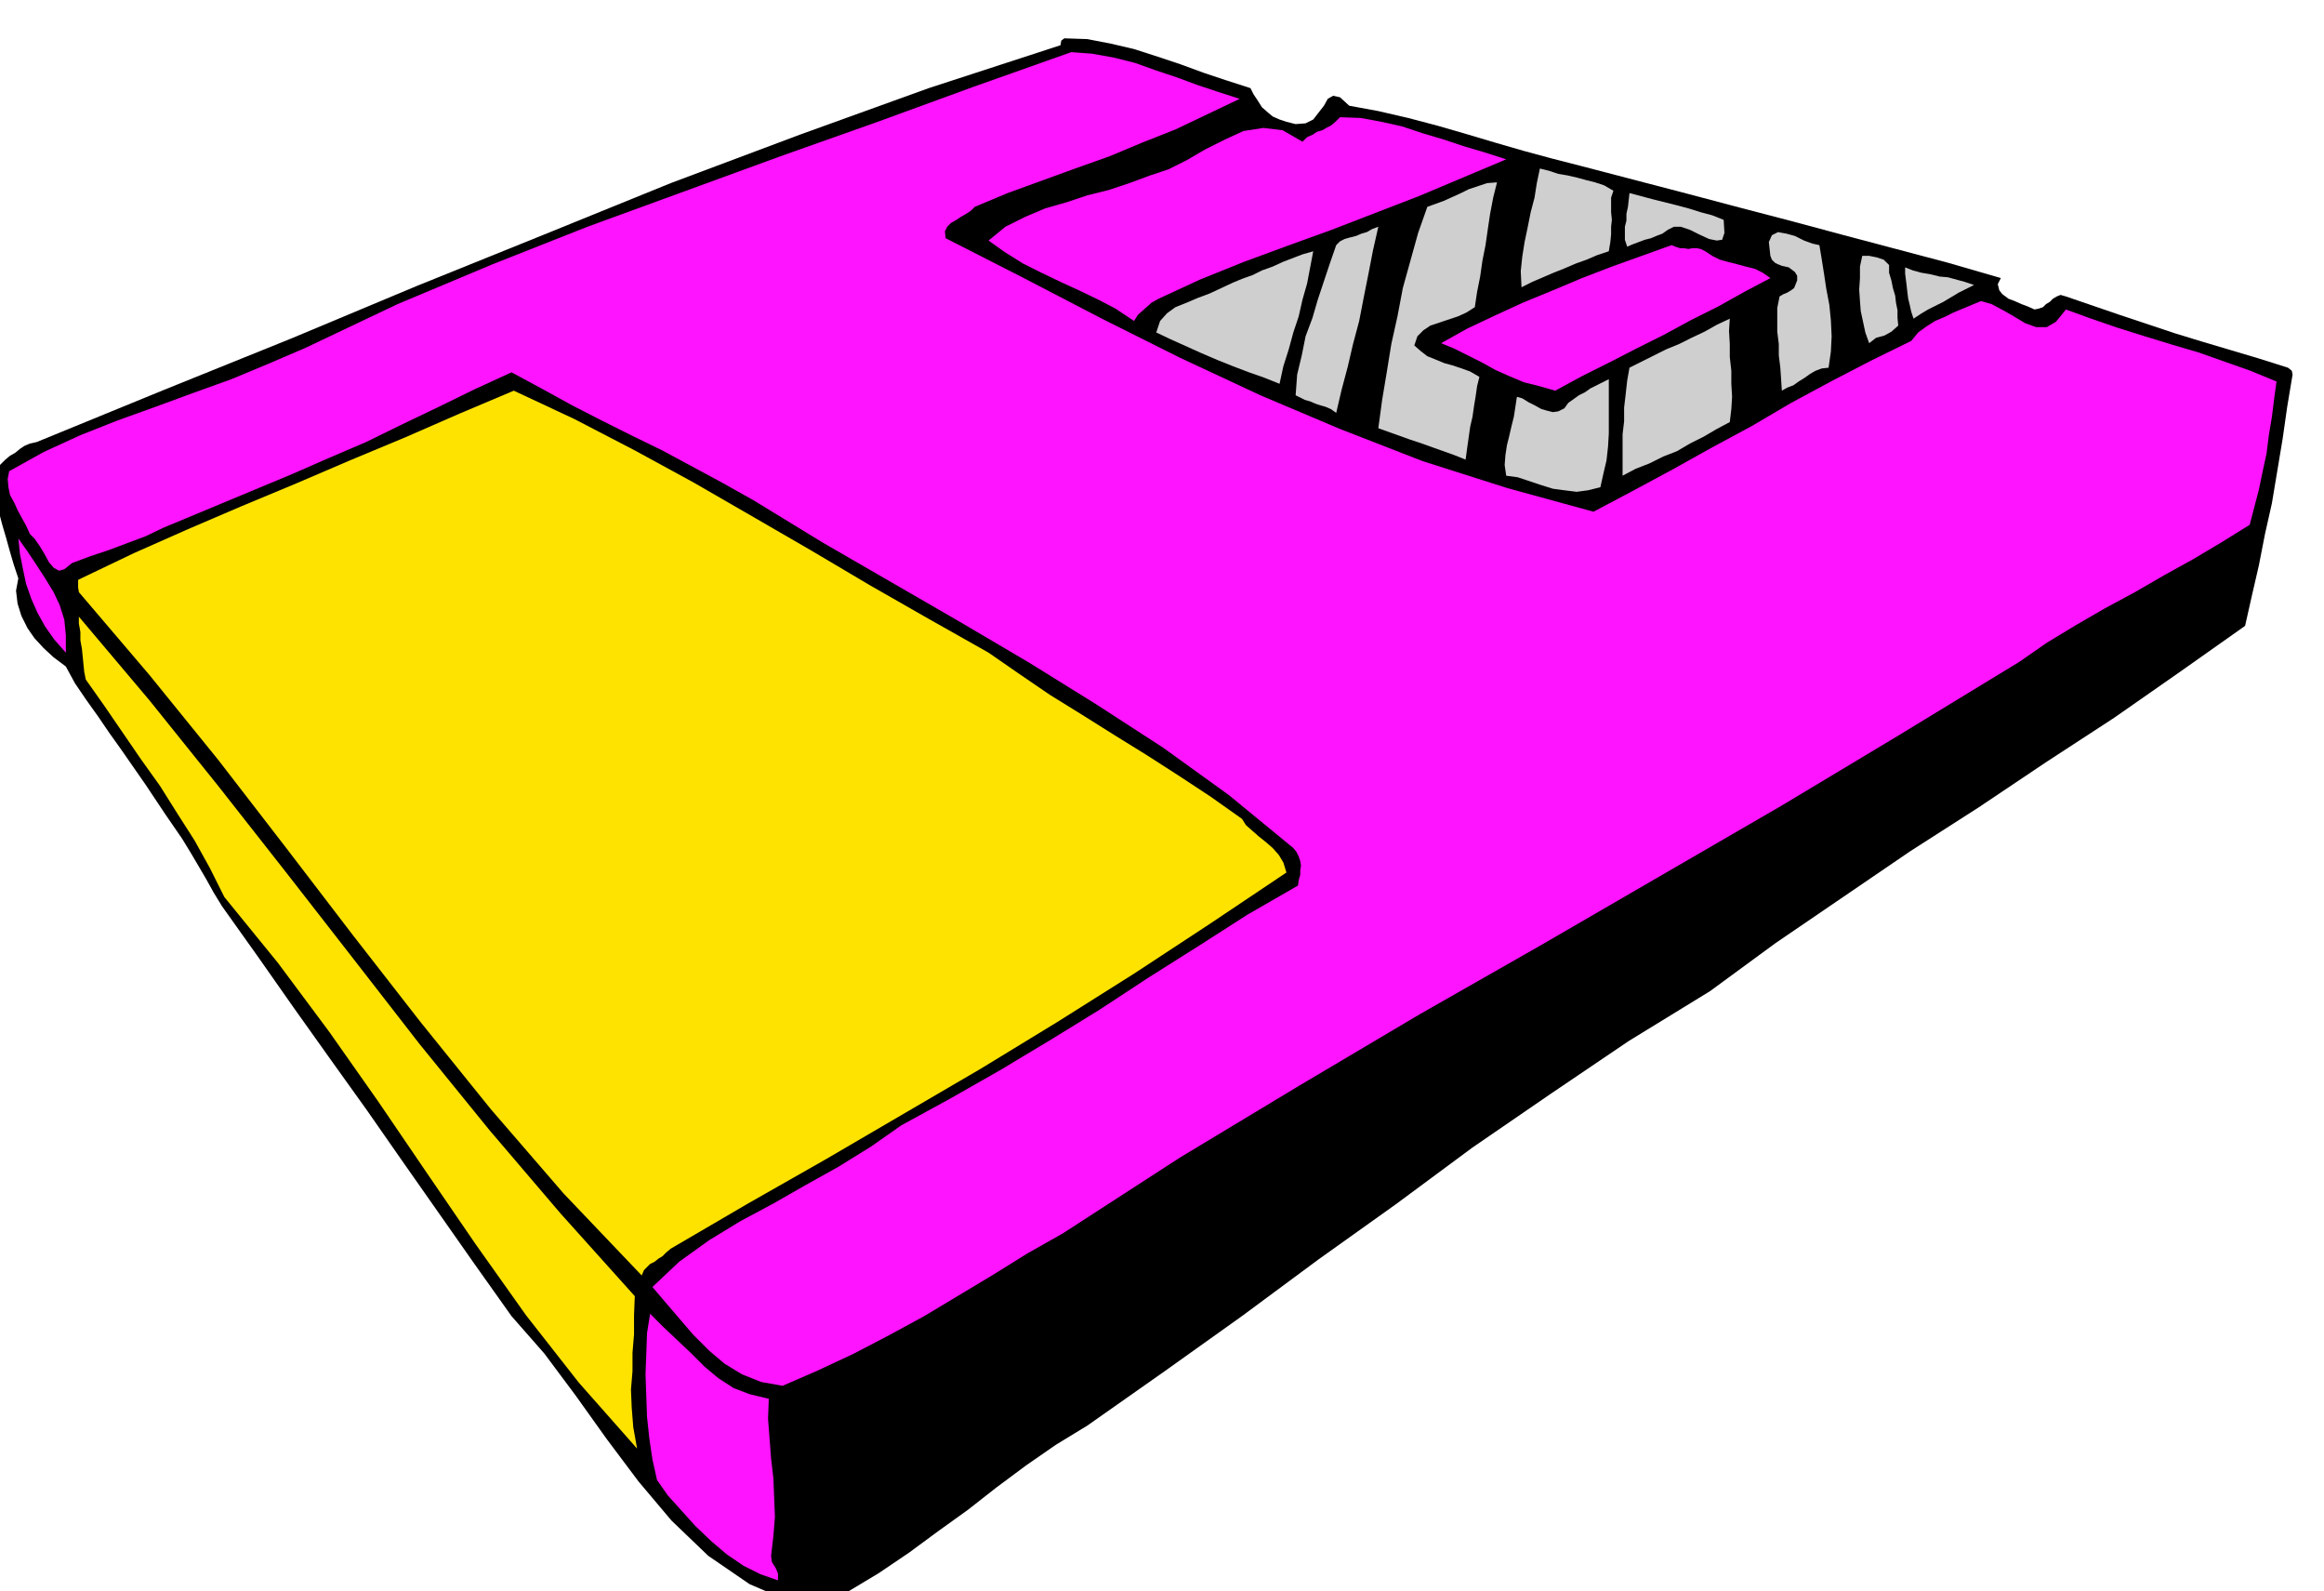
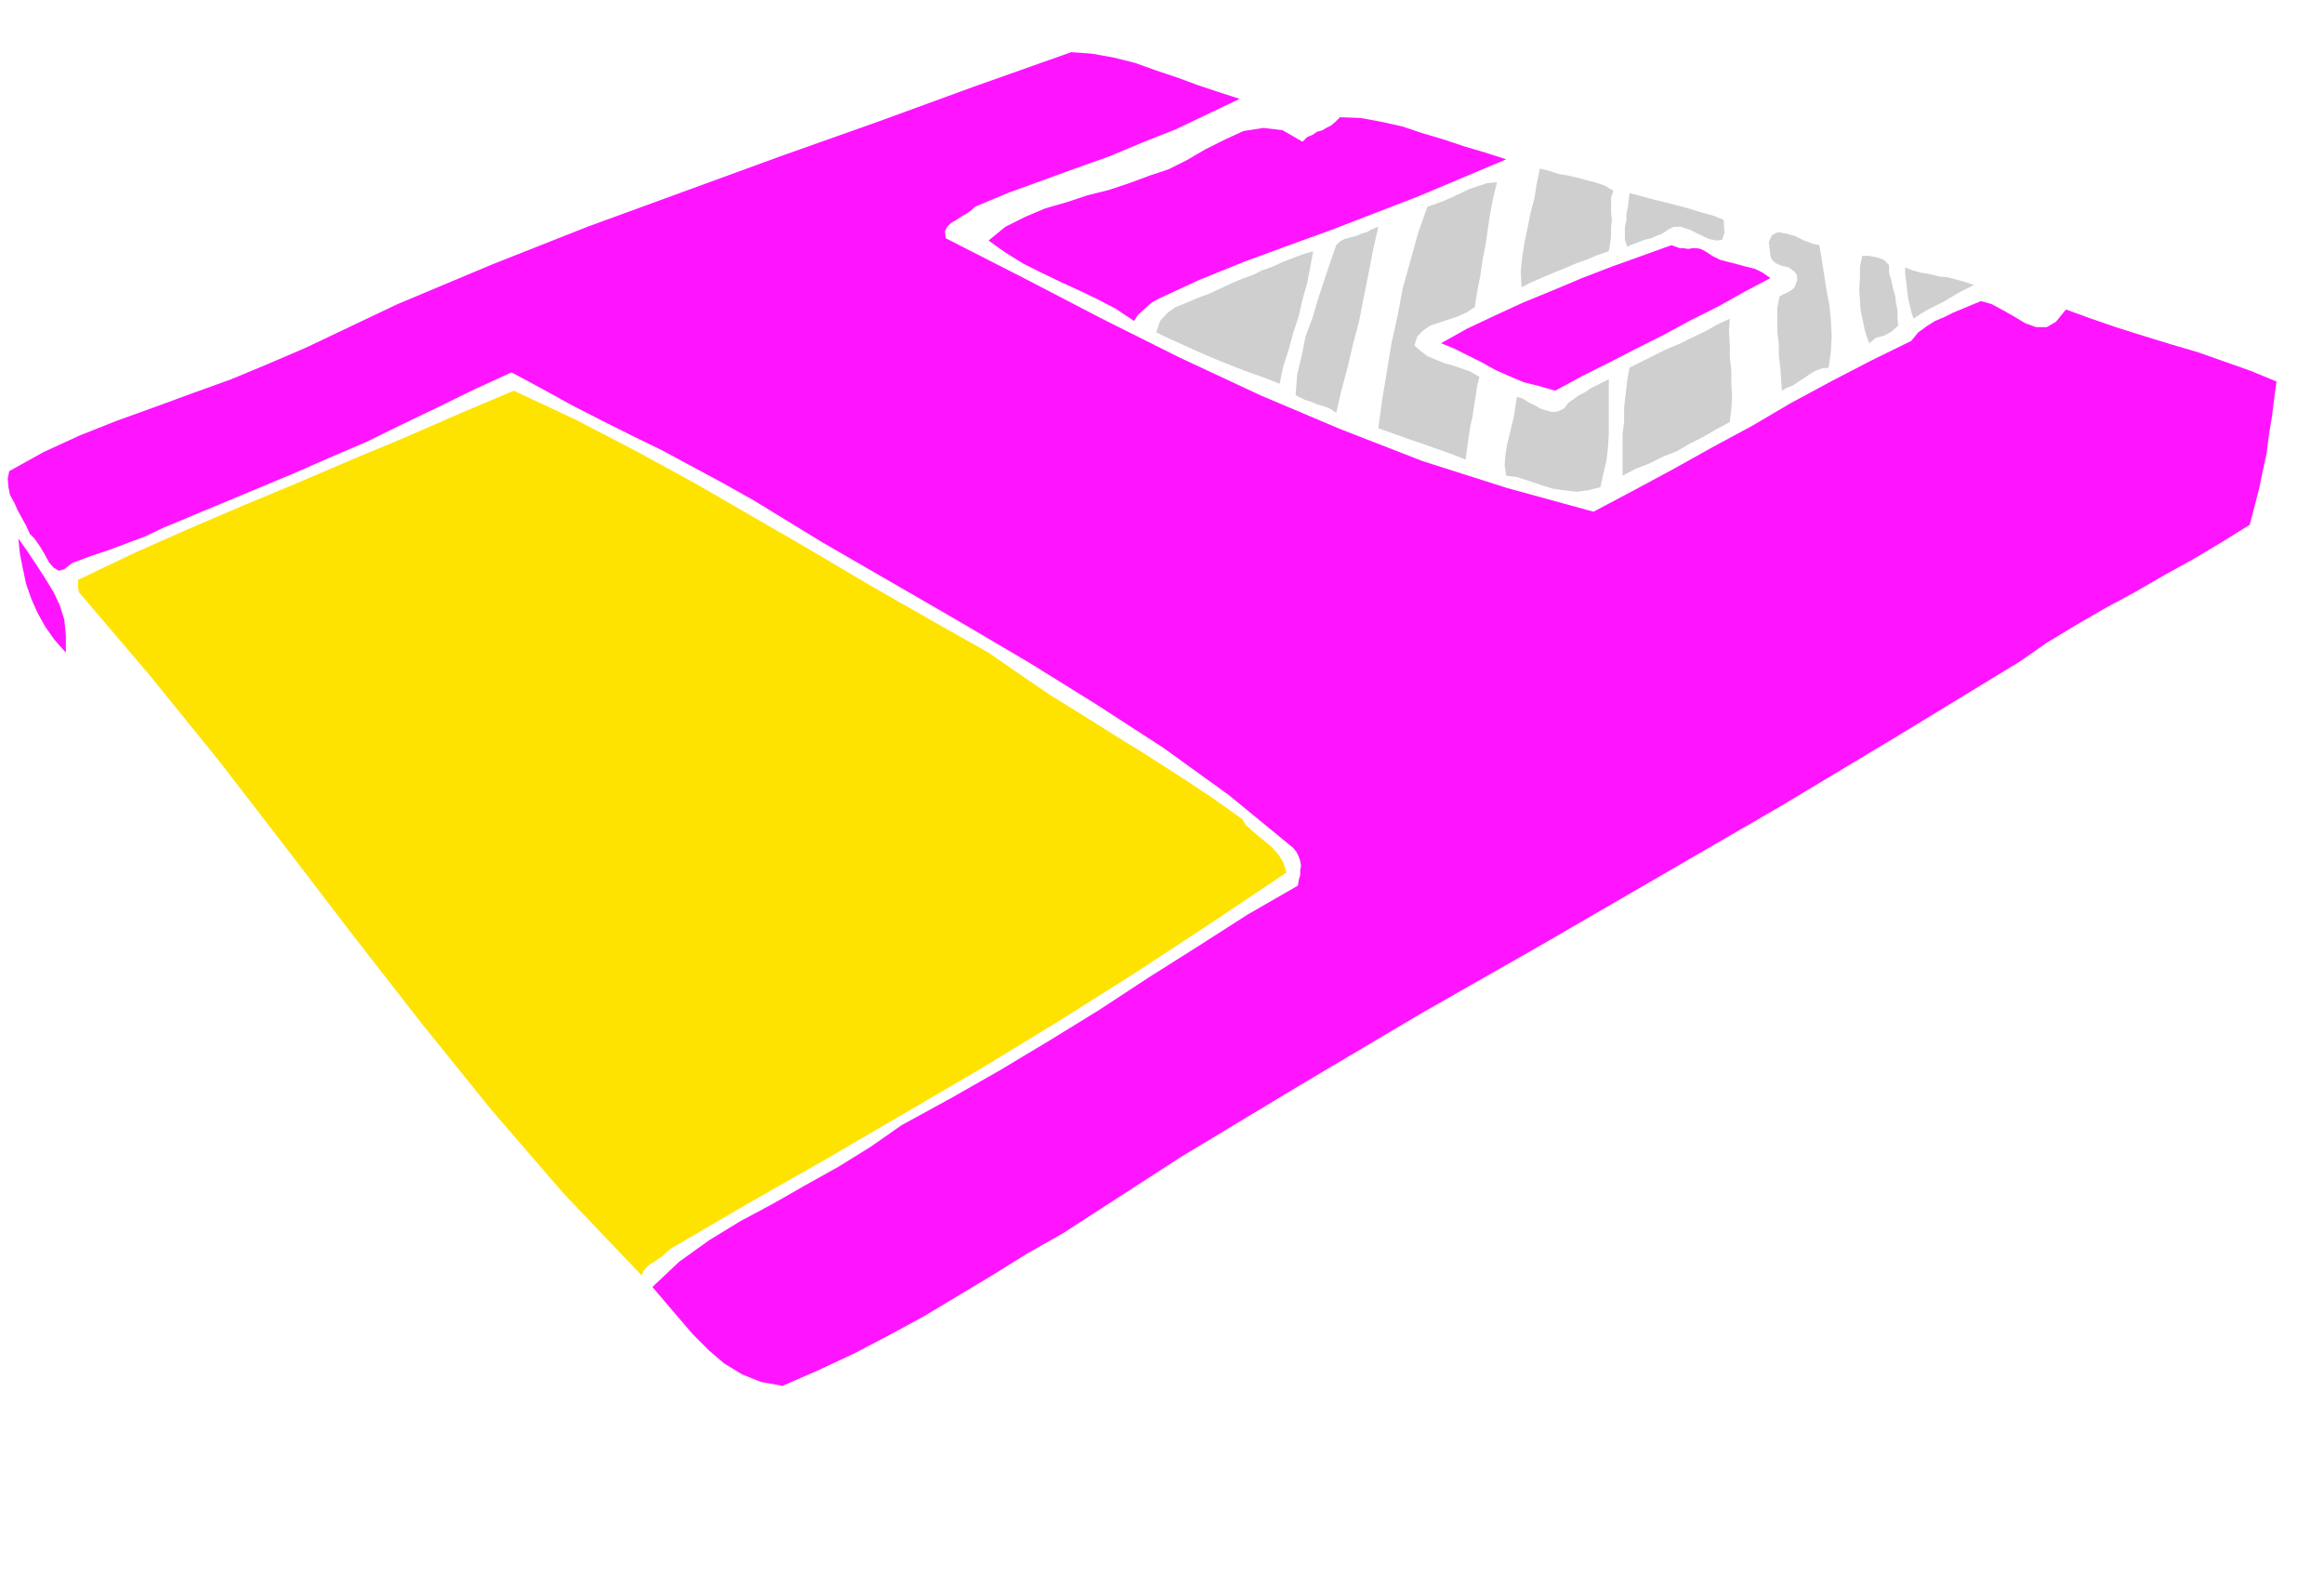
<svg xmlns="http://www.w3.org/2000/svg" fill-rule="evenodd" height="335.683" preserveAspectRatio="none" stroke-linecap="round" viewBox="0 0 3035 2077" width="490.455">
  <style>.pen1{stroke:none}.brush2{fill:#ff14ff}.brush3{fill:#cfcfcf}.brush4{fill:#ffe300}</style>
-   <path class="pen1" style="fill:#000" d="m1633 115 4 8 6 9 5 8 8 7 6 5 9 4 9 3 12 3 13-1 10-5 7-9 7-9 5-9 7-4 9 2 12 11 38 7 39 9 38 10 38 11 37 11 38 11 37 10 39 10 69 18 69 18 68 18 69 18 67 18 68 18 68 18 69 20-4 8 2 8 4 5 8 6 8 3 9 4 8 3 9 4 5-1 6-2 4-4 5-3 4-4 5-3 5-2 7 2 35 12 35 12 36 12 36 12 36 11 37 11 37 11 38 12 5 4 1 5-7 42-6 42-7 42-7 42-9 40-8 41-9 39-9 40-85 60-86 60-89 58-88 59-89 57-88 60-88 60-86 63-106 65-102 69-102 70-100 74-101 72-100 74-101 72-101 71-41 25-39 27-39 29-37 29-39 28-38 28-40 27-40 24-10-1-9 1-8 3-7 3-8 3-7 4-8 2-8 2-63-27-54-37-48-46-43-51-42-56-40-56-41-55-43-49-49-69-47-67-47-67-46-66-48-67-47-66-47-67-47-66-11-18-10-18-10-17-10-17-11-18-11-16-11-16-10-15-16-24-16-23-16-23-15-21-15-22-15-21-15-22-12-22-16-12-13-12-12-13-9-13-8-16-5-16-2-17 3-16-6-18-5-17-5-18-5-17-5-19-2-18-2-18 1-18 6-6 6-6 6-5 7-4 6-5 6-4 7-3 9-2 166-68 166-67 165-69 166-67 165-67 168-63 169-61 172-56 1-6 4-3 30 1 31 6 30 7 31 10 30 10 30 11 30 10 31 10z" />
  <path class="pen1 brush2" d="m1619 129-42 20-42 20-43 17-43 18-45 16-44 16-44 16-43 18-5 5-6 4-7 4-6 4-7 4-5 5-3 6 1 9 102 52 102 53 102 51 105 49 104 44 108 42 110 35 113 31 51-27 52-28 52-29 52-28 51-30 52-28 52-27 53-26 9-11 11-8 11-7 12-5 12-6 12-5 12-5 12-5 14 4 15 8 14 8 15 9 14 5h14l12-7 13-16 33 12 35 12 35 11 36 11 34 10 34 12 34 12 34 14-3 22-3 24-4 24-3 24-5 23-5 24-6 23-6 23-37 23-37 22-38 21-38 22-39 21-38 22-38 23-36 25-156 95-155 93-157 91-157 91-158 90-157 93-156 94-153 99-46 26-45 28-45 27-45 27-46 25-46 24-47 22-46 20-28-5-25-10-23-14-20-17-21-21-18-21-18-21-17-20 35-33 39-28 41-25 43-23 42-24 43-24 42-26 40-28 64-35 65-37 65-39 65-40 64-42 65-41 64-41 66-38 1-7 2-7v-6l1-6-1-6-2-6-3-6-4-5-84-69-86-62-88-57-87-54-90-53-90-52-90-52-90-55-41-23-39-21-39-21-39-19-40-20-39-20-40-22-39-21-48 22-47 23-48 23-47 23-49 21-48 21-48 20-48 20-24 10-24 10-24 10-23 11-24 9-24 9-24 8-24 9-10 8-7 2-7-4-6-7-6-11-6-10-7-10-6-6-5-11-5-9-6-11-4-9-6-11-2-10-1-11 2-10 45-25 48-22 48-19 50-18 49-18 50-18 48-20 49-21 120-57 124-52 124-49 126-46 126-46 127-45 126-46 127-45 27 2 28 5 28 7 28 10 27 9 27 10 27 9 28 9z" />
  <path class="pen1 brush2" d="m1967 208-57 24-57 24-57 22-57 22-58 21-57 21-57 23-54 25-9 5-9 8-9 8-5 8-24-16-23-12-25-12-24-11-25-12-24-12-24-15-21-15 22-18 26-13 26-11 28-8 27-9 28-7 27-9 27-10 24-8 24-12 24-14 26-13 24-11 26-4 25 3 26 15 6-6 7-3 6-4 7-2 5-3 6-3 6-5 6-6 27 1 27 5 27 6 27 9 27 8 27 9 27 8 28 9z" />
  <path class="pen1 brush3" d="m2107 249-3 9v19l1 10-1 9v10l-1 10-2 12-15 5-14 6-14 5-14 6-15 6-14 6-14 6-14 7-1-21 2-19 3-19 4-19 4-20 5-19 3-19 4-19 12 3 12 4 12 2 13 3 11 3 12 3 12 4 12 7zm-181 152-11 7-11 5-12 4-12 4-12 4-9 6-8 8-4 12 8 7 9 7 10 4 12 5 11 3 12 4 11 4 12 7-3 12-2 14-2 12-2 14-3 13-2 14-2 14-2 15-15-6-14-5-14-5-14-5-15-5-14-5-14-5-14-5 5-37 6-36 6-37 8-36 7-37 10-36 10-36 12-34 11-4 11-4 11-5 11-5 10-5 12-4 12-4 13-1-5 20-4 21-3 20-3 21-4 20-3 21-4 20-3 20zm325-114 1 17-3 9-7 1-10-2-13-6-12-6-12-4h-9l-8 4-7 5-8 3-7 3-8 2-8 3-8 3-7 3-3-9v-17l2-8v-9l2-9 1-9 1-9 15 4 15 4 16 4 16 4 15 4 16 5 15 4 15 6zm-506 252-7-5-7-3-7-2-6-2-7-3-7-2-6-3-6-3 2-27 6-25 5-25 9-24 7-24 8-24 8-24 8-23 5-5 6-3 7-2 8-2 7-3 7-2 7-4 8-3-7 31-6 31-6 30-6 31-8 30-7 30-8 30-7 30zm631-219 3 18 3 19 3 20 4 21 2 20 1 21-1 20-3 21-9 1-8 3-7 4-7 5-8 5-7 5-8 3-7 4-1-15-1-15-2-16v-15l-2-16v-31l3-15 5-3 5-2 5-3 4-3 2-5 2-5v-6l-3-5-8-6-9-2-5-2-4-2-4-4-2-5-2-18 4-9 8-4 11 2 11 3 12 6 11 4 9 2z" />
  <path class="pen1 brush2" d="m2227 328 9 6 10 5 11 3 12 3 11 3 12 3 10 5 10 7-34 18-34 19-36 18-35 19-36 18-35 18-36 18-35 19-21-6-20-5-19-8-18-8-18-10-18-9-18-9-17-7 34-19 36-17 37-17 39-16 38-16 39-15 39-14 39-14 5 2 6 2h5l6 1 5-1h6l5 1 6 3z" />
  <path class="pen1 brush3" d="m1671 501-20-8-20-7-21-8-20-8-21-9-20-9-20-9-19-9 5-15 9-10 11-8 15-6 14-6 16-6 15-7 15-7 12-5 14-5 12-6 14-5 13-6 13-5 13-5 14-4-4 21-4 21-6 21-5 22-7 21-6 22-7 22-5 23zm796-155v10l3 10 2 10 3 10 1 9 2 10v10l1 10-9 8-9 5-11 3-9 7-5-14-3-14-3-14-1-13-1-15 1-15v-15l3-14h9l10 2 9 3 7 7zm111 26-10 5-10 5-10 6-10 6-10 5-10 5-10 6-9 6-3-9-2-9-2-8-1-8-1-9-1-8-1-8v-8l10 4 11 3 12 2 12 3 11 1 11 3 11 3 12 4zm-319 44-1 16 1 17v17l2 18v17l1 17-1 16-2 17-17 9-17 10-18 9-17 10-18 7-18 9-18 7-17 9v-54l2-17v-18l2-17 2-18 3-17 16-8 16-8 16-8 17-7 16-8 17-8 16-9 17-8zm-169 220-16 4-15 2-16-2-15-2-16-5-15-5-15-5-15-2-2-14 1-13 2-13 3-12 3-13 3-12 2-13 2-13 7 2 8 5 8 4 9 5 7 2 8 2 7-1 8-4 5-7 7-5 7-5 8-4 7-5 8-4 8-4 8-4v71l-1 17-2 18-4 17-4 18z" />
  <path class="pen1 brush4" d="m1291 852 39 27 41 28 42 26 43 27 42 26 42 27 41 27 41 29 5 8 9 8 8 7 10 8 8 7 8 9 6 10 4 13-100 67-99 65-100 63-100 61-101 59-101 59-102 58-101 59-6 5-5 5-5 3-5 4-6 3-4 4-4 4-3 7-102-107-95-110-92-114-88-113-88-115-88-114-90-111-92-108-1-6v-10l4-2 69-33 70-31 70-30 72-30 70-30 72-30 71-31 71-30 79 37 79 41 77 42 78 45 76 44 76 45 77 44 78 44z" />
  <path class="pen1 brush2" d="m86 852-15-17-12-17-10-18-8-18-7-20-4-19-4-20-2-20 12 17 12 18 11 17 11 18 8 17 6 19 2 20v23z" />
-   <path class="pen1 brush4" d="m829 1692-1 25v25l-2 24v24l-2 24 1 24 2 25 5 28-76-86-69-88-66-93-63-92-64-94-64-91-67-90-70-86-19-38-20-36-23-36-22-35-25-35-24-35-24-35-24-34-2-10-1-10-1-10-1-10-2-11v-11l-2-11v-9l92 109 90 112 88 112 88 113 87 112 91 112 93 109 97 108z" />
-   <path class="pen1 brush2" d="m1004 1826-1 26 2 26 2 26 3 26 1 25 1 25-2 25-3 26 1 8 5 8 3 7v9l-23-8-22-11-22-15-20-17-21-20-18-20-18-20-14-20-6-27-4-27-3-28-1-27-1-29 1-27 1-27 4-25 17 17 18 17 18 17 18 18 18 15 20 13 21 8 25 6z" />
</svg>